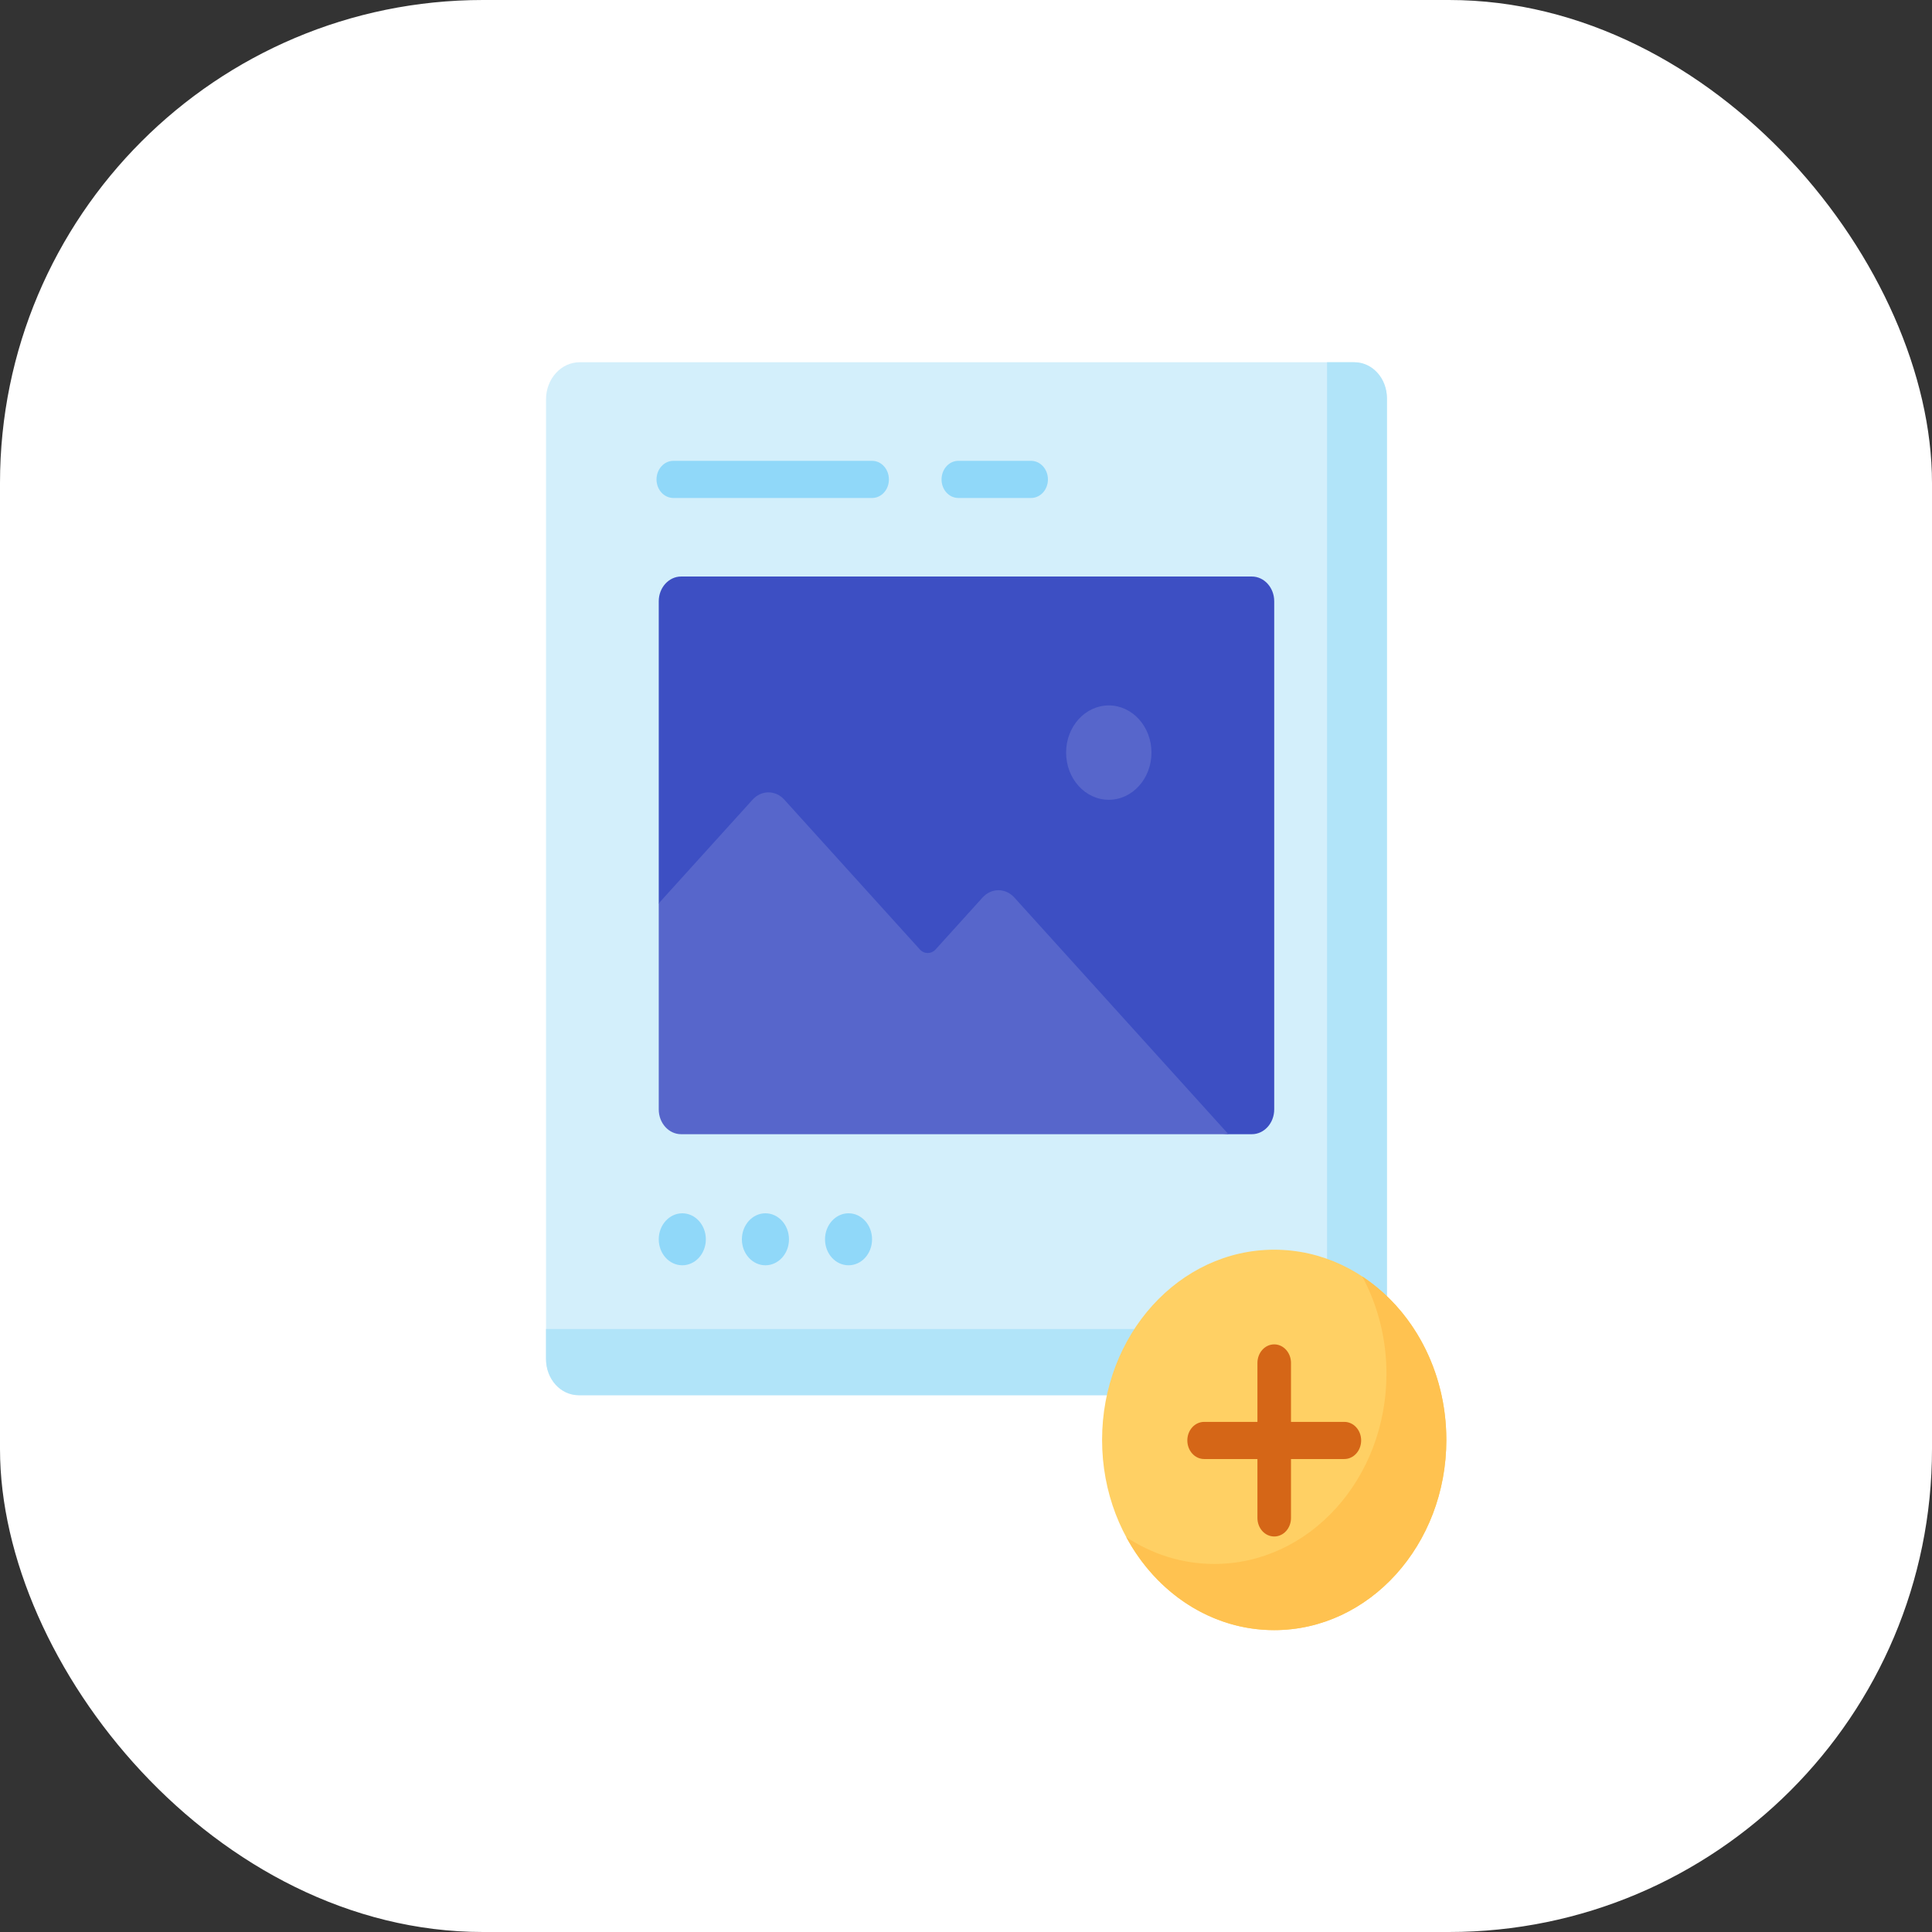
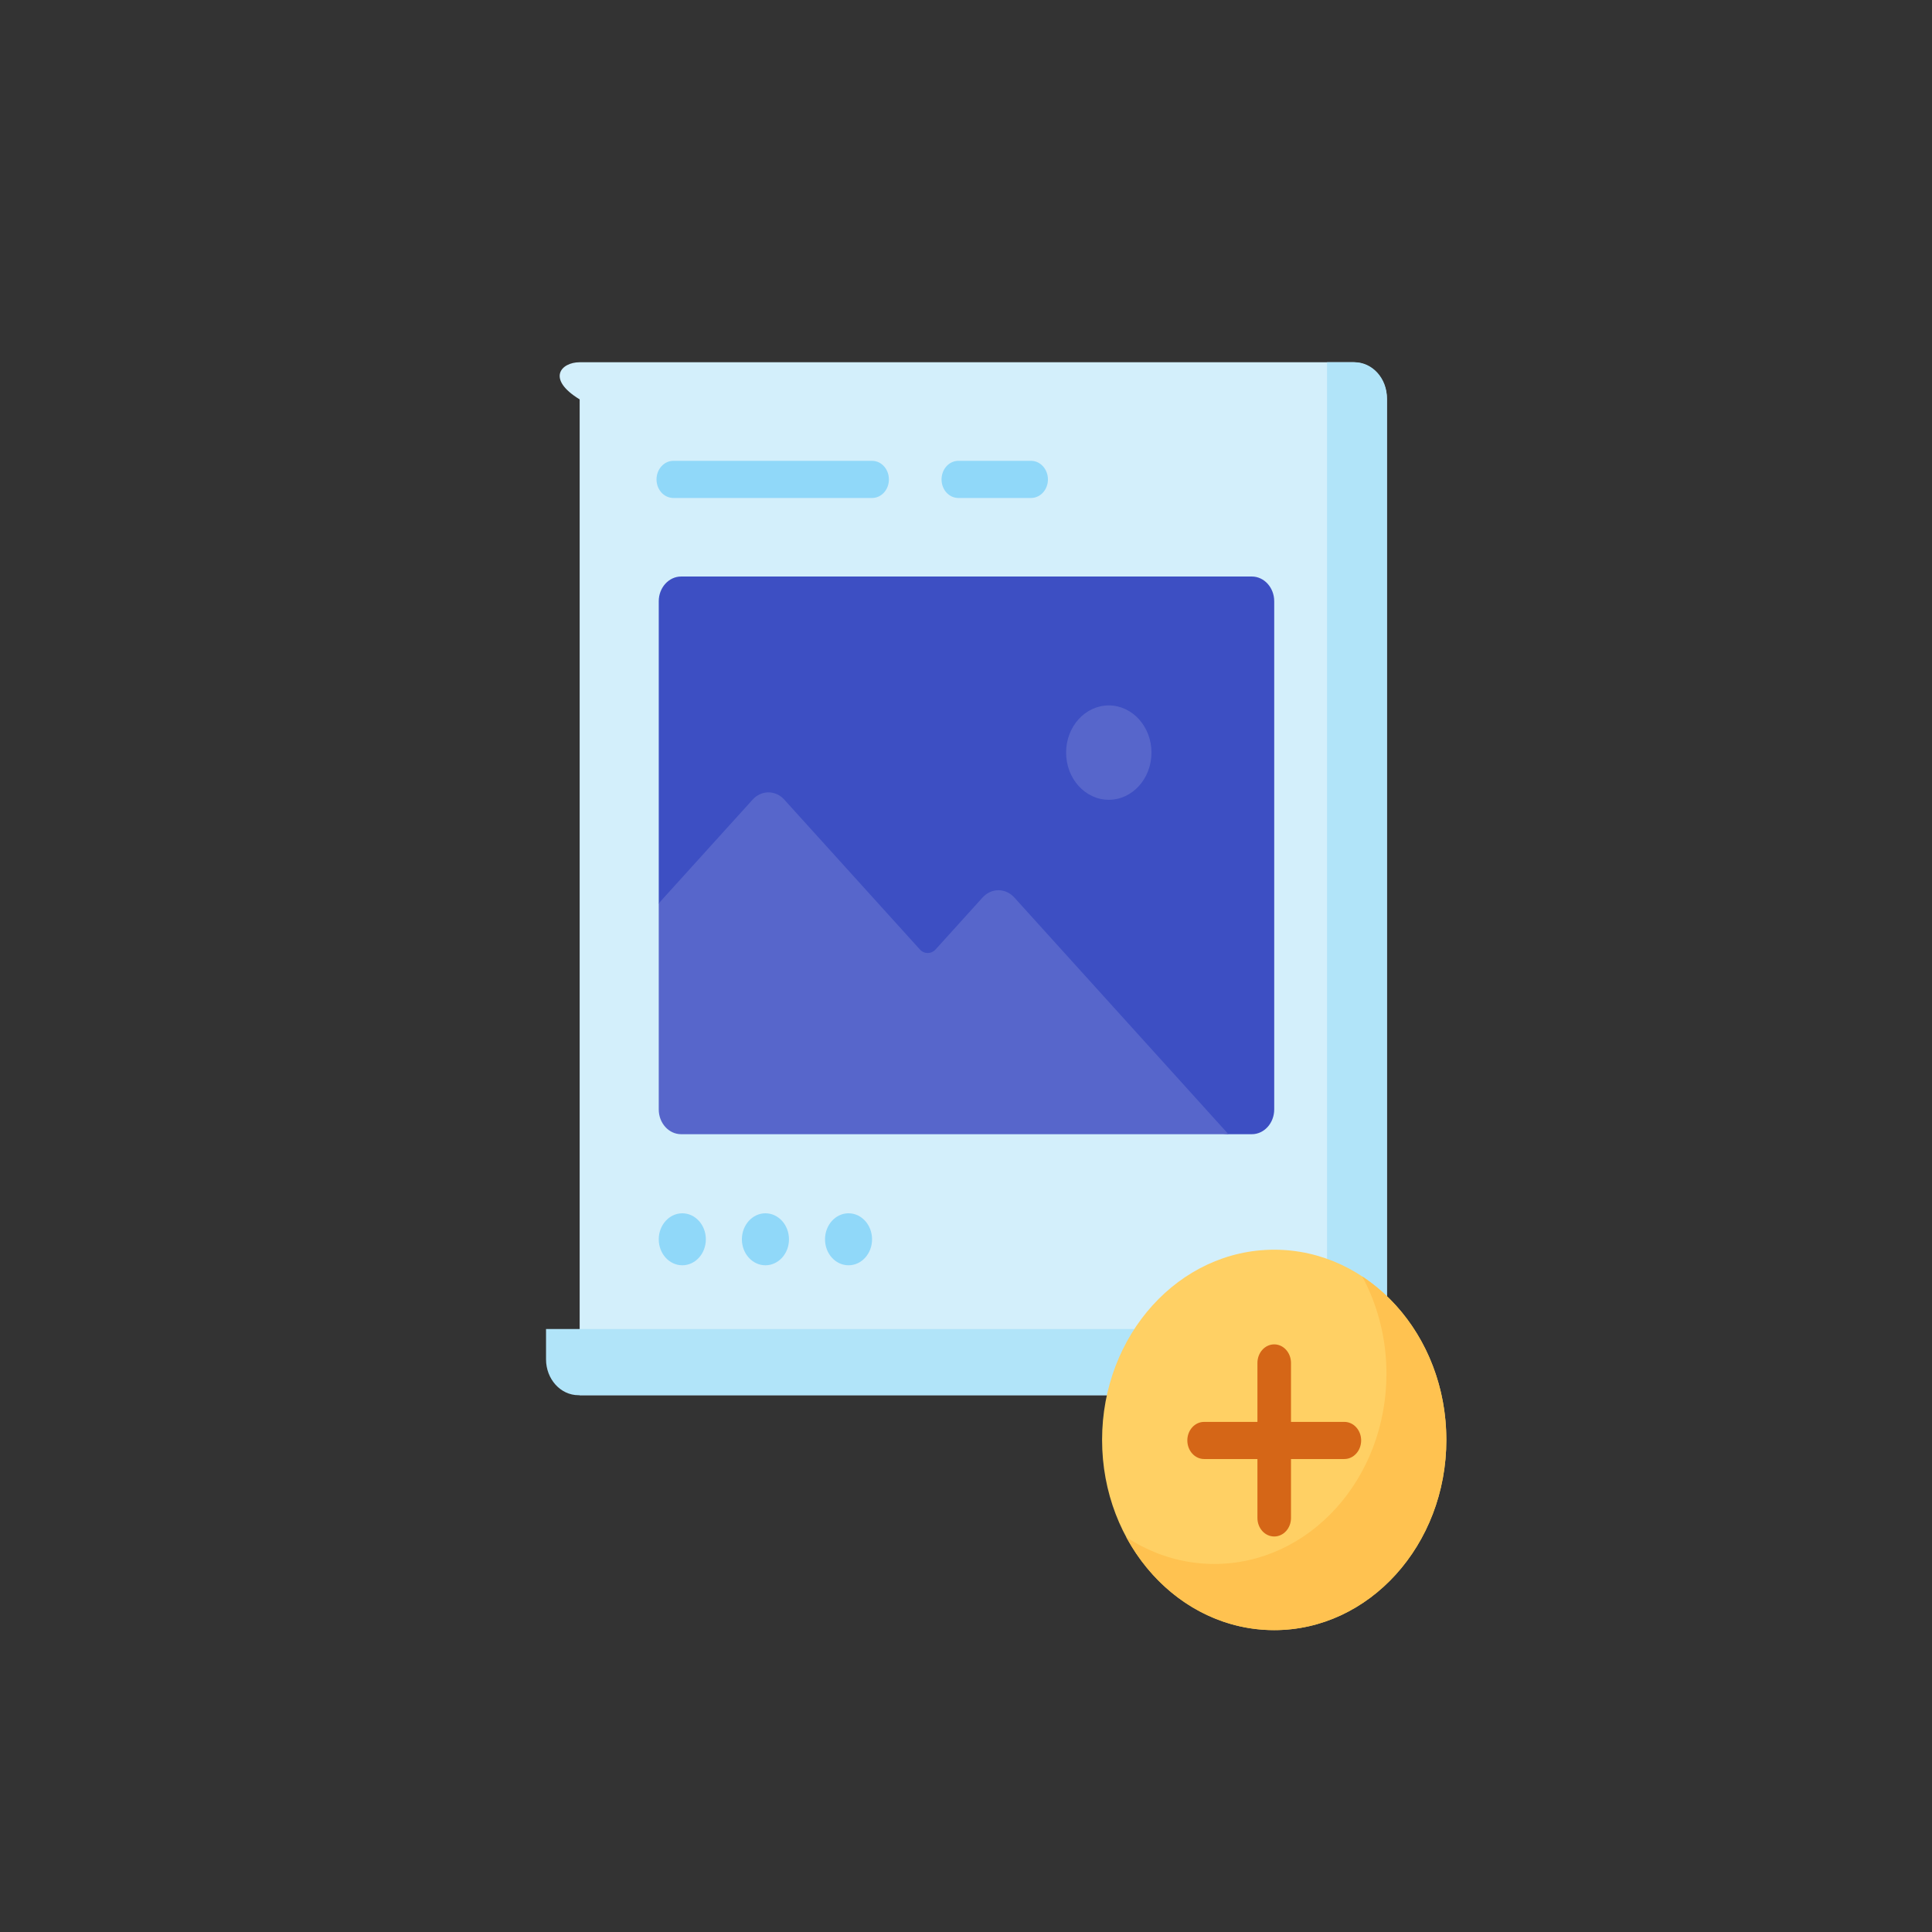
<svg xmlns="http://www.w3.org/2000/svg" width="32" height="32" viewBox="0 0 32 32" fill="none">
  <rect x="0" y="0" width="32" height="32" fill="#333333" stroke="none" />
-   <rect width="32" height="32" rx="8" fill="white" />
  <g clip-path="url(#clip0_2192_47819)">
-     <path d="M22.416 23.109H9.601C9.293 23.109 9.044 22.834 9.044 22.494V6.615C9.044 6.275 9.293 6 9.601 6H22.416C22.723 6 22.972 6.275 22.972 6.615V22.494C22.972 22.834 22.723 23.109 22.416 23.109Z" fill="#D3EFFB" />
+     <path d="M22.416 23.109H9.601V6.615C9.044 6.275 9.293 6 9.601 6H22.416C22.723 6 22.972 6.275 22.972 6.615V22.494C22.972 22.834 22.723 23.109 22.416 23.109Z" fill="#D3EFFB" />
    <path d="M22.435 6H21.98V21.419C21.98 21.747 21.739 22.013 21.443 22.013H9.044V22.515C9.044 22.843 9.285 23.109 9.581 23.109H22.435C22.732 23.109 22.972 22.843 22.972 22.515V6.594C22.972 6.266 22.732 6 22.435 6Z" fill="#B1E4F9" />
    <path d="M20.734 18.786H20.347L14.355 18.243L10.911 14.962V9.959C10.911 9.733 11.077 9.549 11.282 9.549H20.734C20.939 9.549 21.105 9.733 21.105 9.959V18.375C21.105 18.602 20.939 18.786 20.734 18.786Z" fill="#3D4FC3" />
    <path d="M11.301 20.957C11.516 20.957 11.691 20.765 11.691 20.527C11.691 20.289 11.516 20.096 11.301 20.096C11.086 20.096 10.911 20.289 10.911 20.527C10.911 20.765 11.086 20.957 11.301 20.957Z" fill="#90D8F9" />
    <path d="M12.678 20.957C12.893 20.957 13.068 20.765 13.068 20.527C13.068 20.289 12.893 20.096 12.678 20.096C12.463 20.096 12.288 20.289 12.288 20.527C12.288 20.765 12.463 20.957 12.678 20.957Z" fill="#90D8F9" />
    <path d="M14.055 20.957C14.27 20.957 14.444 20.765 14.444 20.527C14.444 20.289 14.27 20.096 14.055 20.096C13.839 20.096 13.665 20.289 13.665 20.527C13.665 20.765 13.839 20.957 14.055 20.957Z" fill="#90D8F9" />
    <path d="M17.078 8.248H15.873C15.719 8.248 15.595 8.111 15.595 7.941C15.595 7.771 15.719 7.633 15.873 7.633H17.078C17.232 7.633 17.357 7.771 17.357 7.941C17.357 8.111 17.232 8.248 17.078 8.248Z" fill="#90D8F9" />
    <path d="M14.445 8.248H11.153C10.999 8.248 10.874 8.111 10.874 7.941C10.874 7.771 10.999 7.633 11.153 7.633H14.445C14.599 7.633 14.723 7.771 14.723 7.941C14.723 8.111 14.599 8.248 14.445 8.248Z" fill="#90D8F9" />
    <path d="M11.282 18.786H20.347L16.8 14.865C16.655 14.705 16.42 14.705 16.275 14.865L15.497 15.725C15.425 15.805 15.307 15.805 15.235 15.725L12.99 13.244C12.845 13.084 12.611 13.084 12.466 13.244L10.911 14.962V18.376C10.911 18.602 11.077 18.786 11.282 18.786Z" fill="#5766CB" />
    <path d="M18.365 13.247C18.755 13.247 19.072 12.897 19.072 12.465C19.072 12.034 18.755 11.684 18.365 11.684C17.974 11.684 17.658 12.034 17.658 12.465C17.658 12.897 17.974 13.247 18.365 13.247Z" fill="#5766CB" />
    <path d="M21.105 27C22.679 27 23.956 25.589 23.956 23.849C23.956 22.109 22.679 20.699 21.105 20.699C19.531 20.699 18.254 22.109 18.254 23.849C18.254 25.589 19.531 27 21.105 27Z" fill="#FFD064" />
    <path d="M22.563 21.142C22.817 21.613 22.964 22.164 22.964 22.753C22.964 24.493 21.687 25.904 20.113 25.904C19.58 25.904 19.082 25.742 18.655 25.46C19.153 26.382 20.063 27 21.105 27C22.679 27 23.956 25.589 23.956 23.849C23.956 22.698 23.397 21.692 22.563 21.142Z" fill="#FFC250" />
    <path d="M22.267 23.551H21.383V22.575C21.383 22.405 21.259 22.267 21.105 22.267C20.951 22.267 20.827 22.405 20.827 22.575V23.551H19.944C19.79 23.551 19.666 23.688 19.666 23.858C19.666 24.028 19.79 24.166 19.944 24.166H20.827V25.142C20.827 25.312 20.951 25.449 21.105 25.449C21.259 25.449 21.383 25.312 21.383 25.142V24.166H22.267C22.42 24.166 22.545 24.028 22.545 23.858C22.545 23.688 22.42 23.551 22.267 23.551Z" fill="#D56617" />
  </g>
  <defs>
    <clipPath id="clip0_2192_47819">
      <rect width="19" height="21" fill="white" transform="translate(7 6)" />
    </clipPath>
  </defs>
</svg>